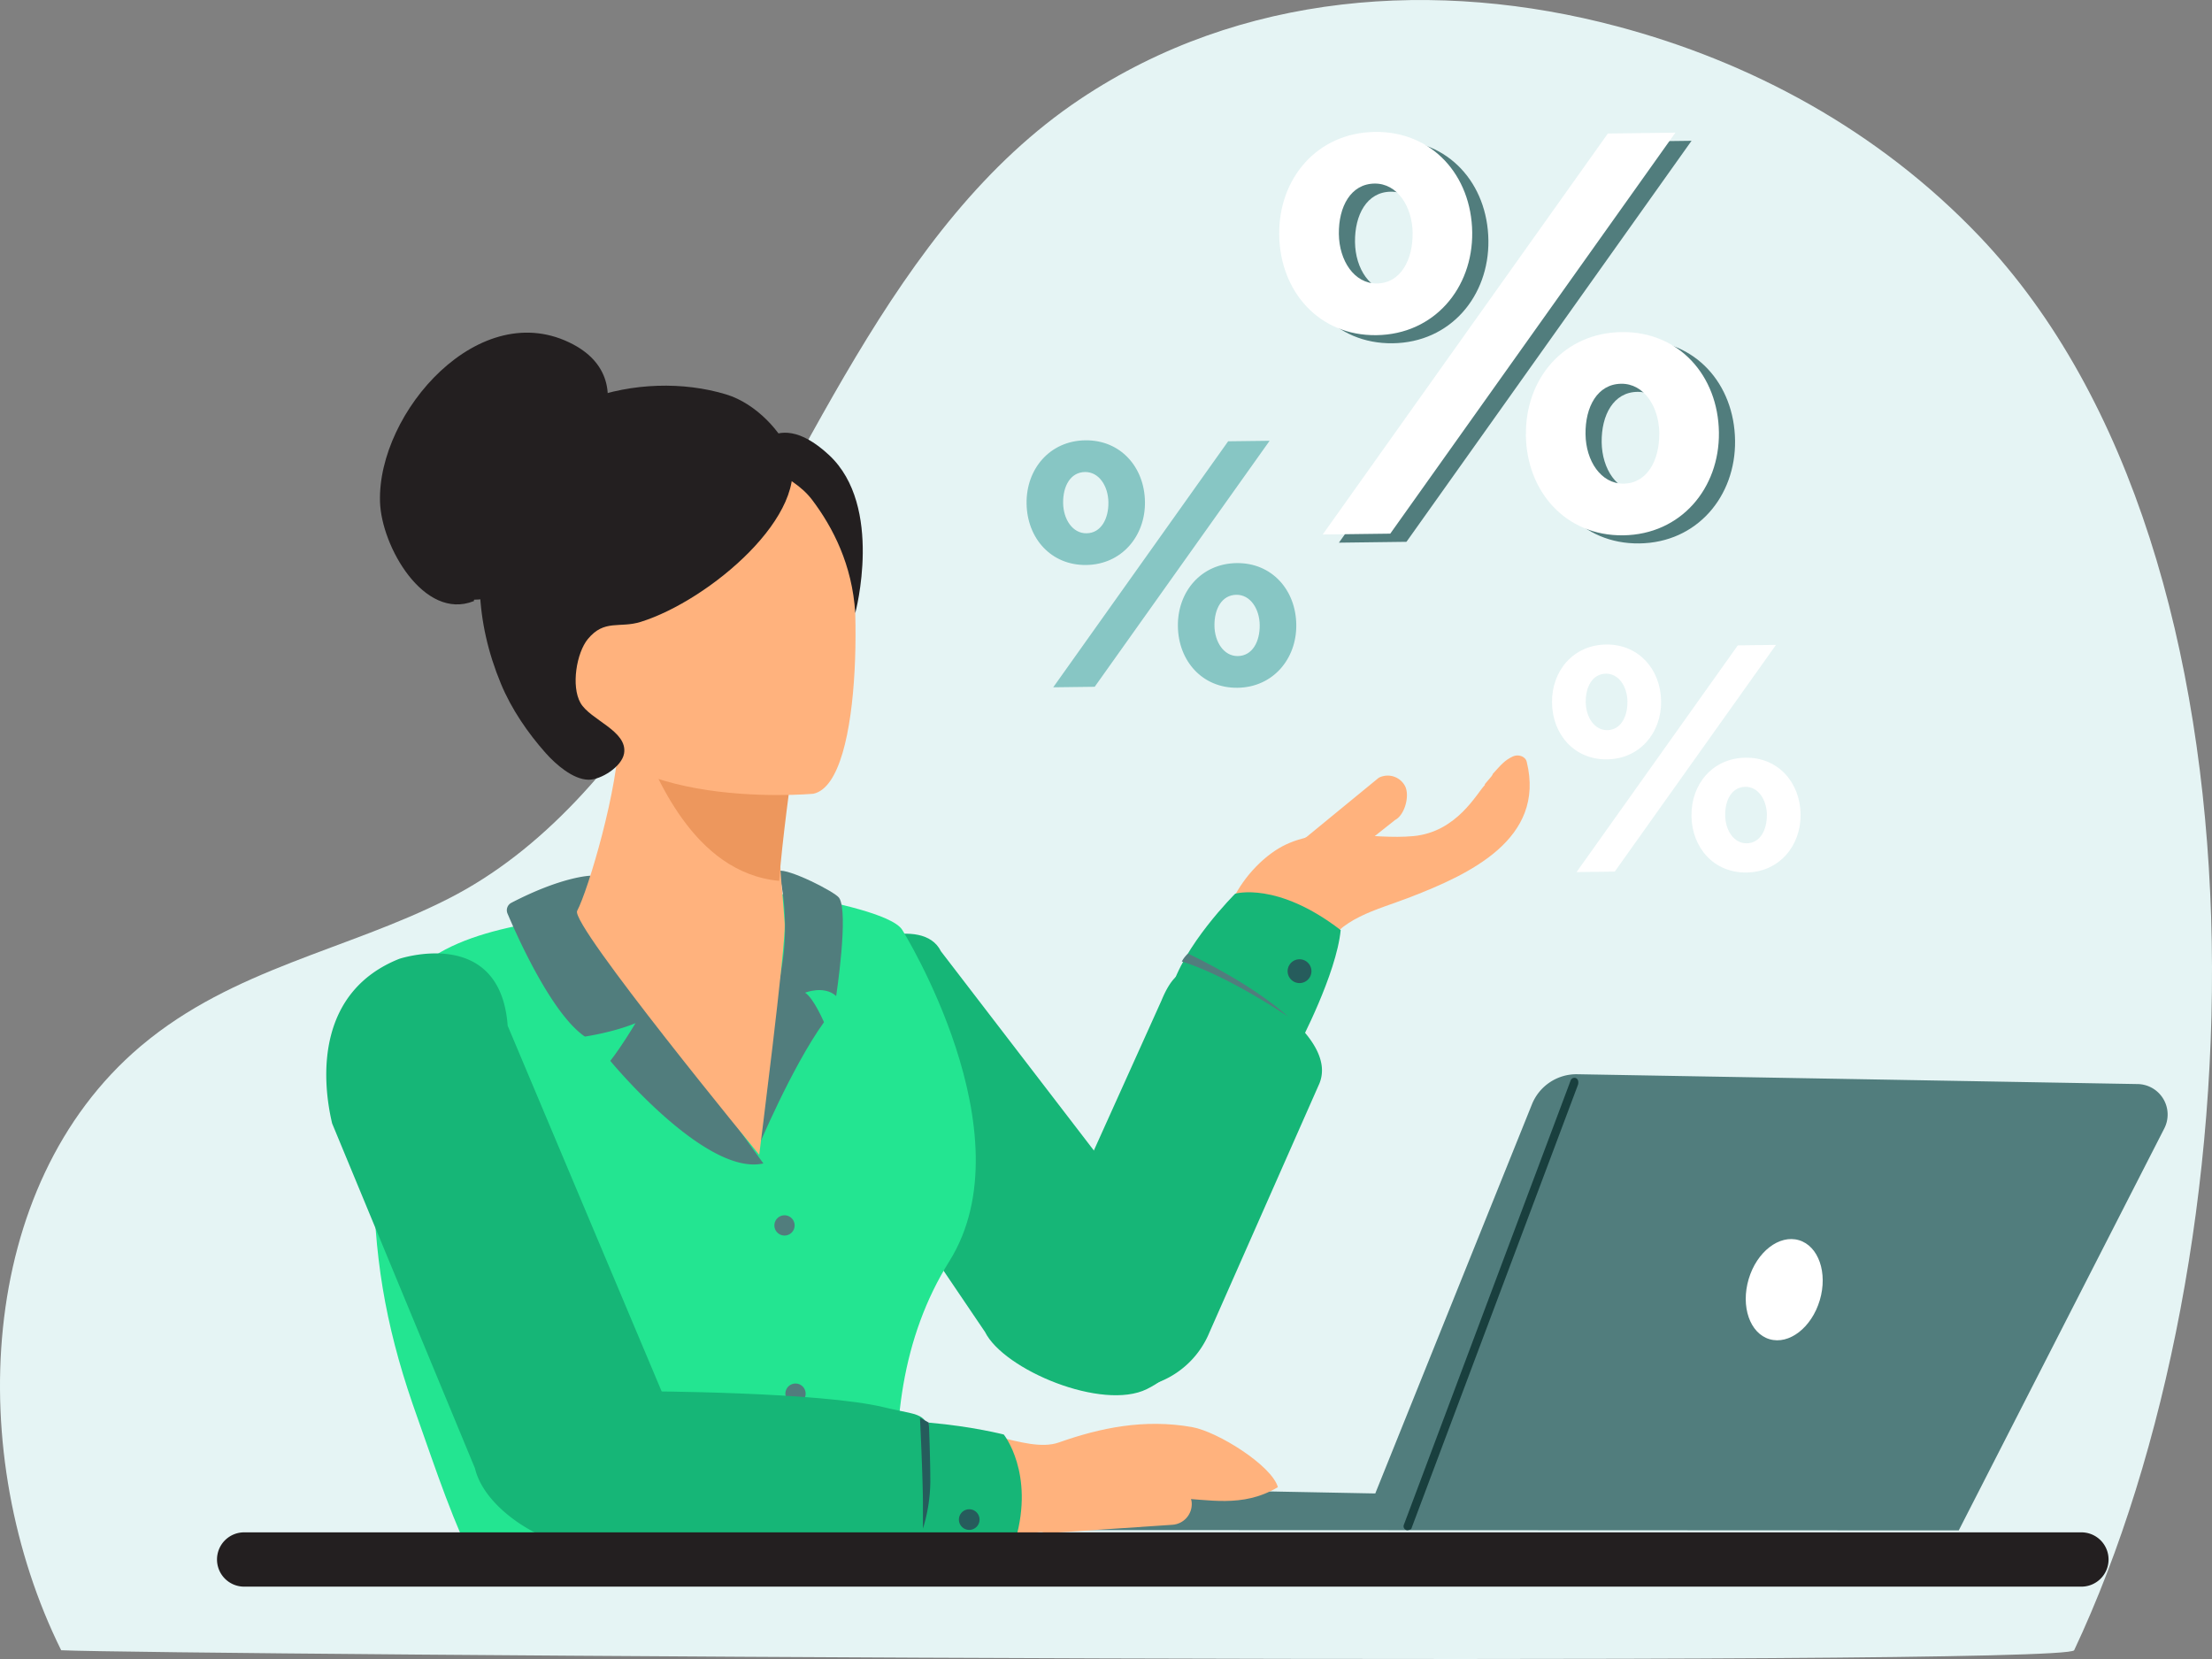
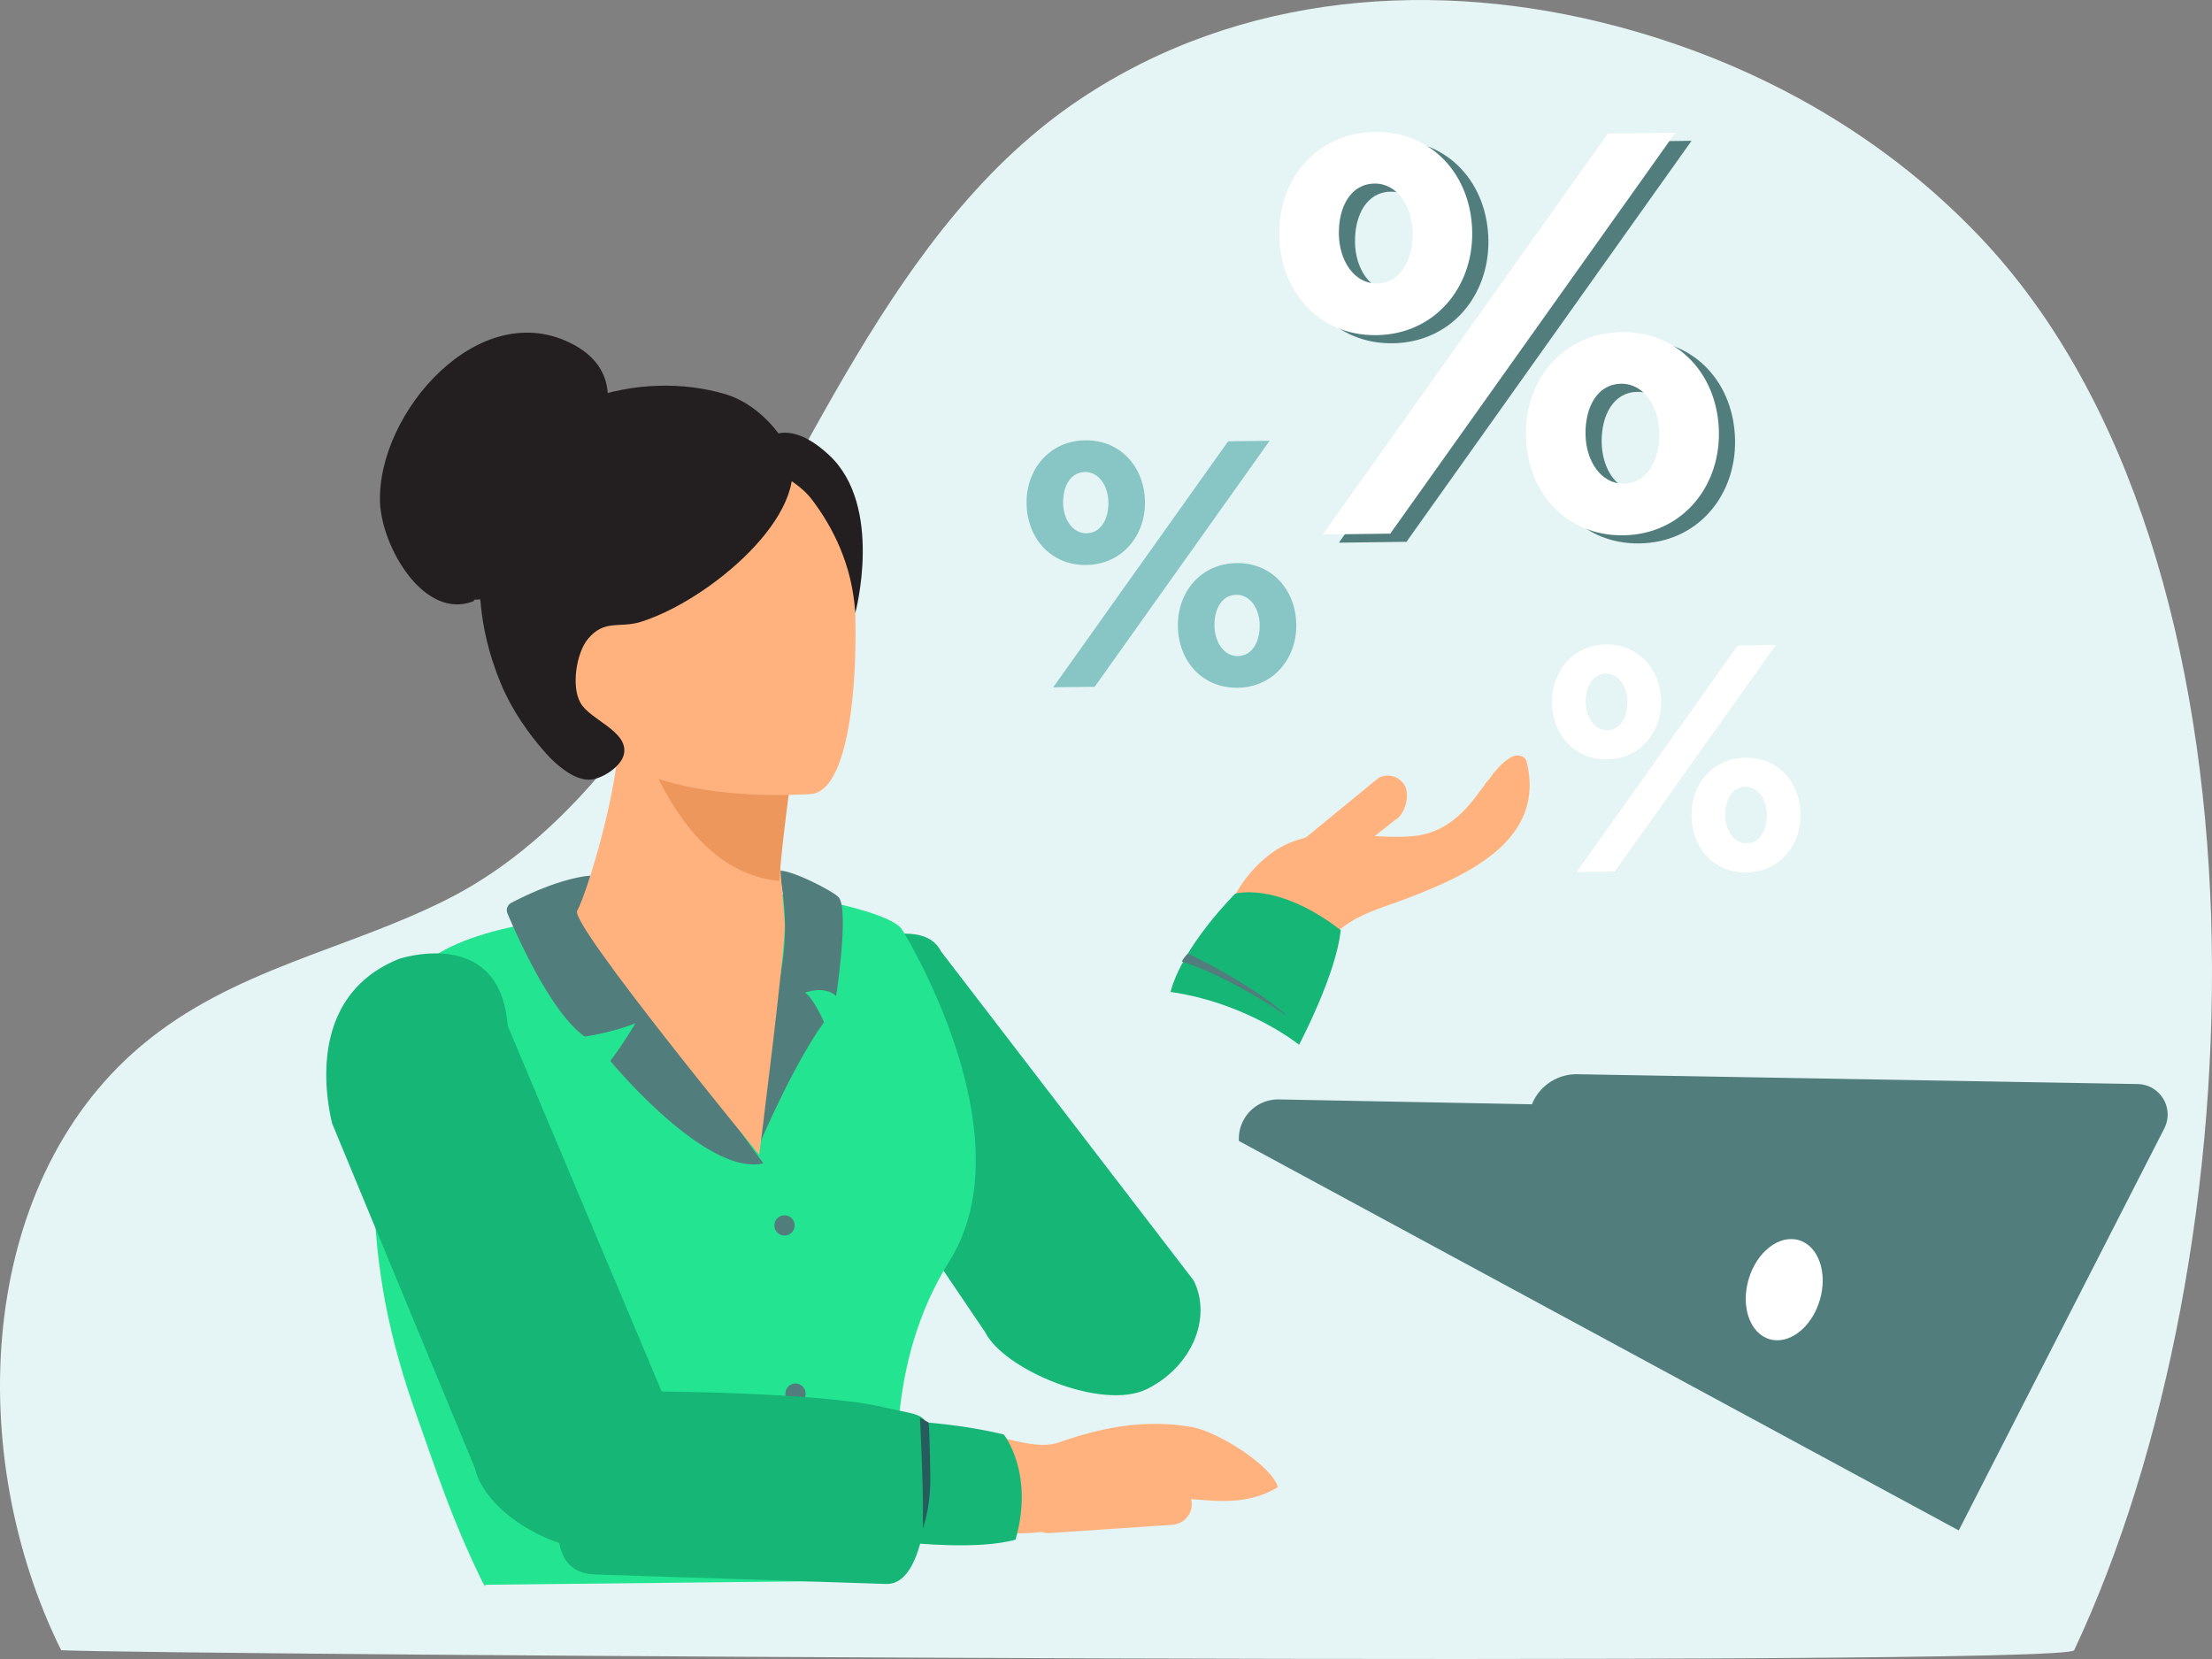
<svg xmlns="http://www.w3.org/2000/svg" width="1600" height="1200" viewBox="0 0 1600 1200">
  <rect x="0" y="0" width="1600" height="1200" fill="#808080" stroke="none" />
  <defs>
    <style>
      .cls-1 {
        fill: #e5f4f4;
      }

      .cls-2 {
        fill: #1e3865;
      }

      .cls-3 {
        fill: #ffb27d;
      }

      .cls-4 {
        fill: #16b677;
      }

      .cls-5 {
        fill: #265c5c;
      }

      .cls-6 {
        fill: #517d7d;
      }

      .cls-7 {
        fill: #23e591;
      }

      .cls-8 {
        fill: #ed975d;
      }

      .cls-9 {
        fill: #231f20;
      }

      .cls-10 {
        fill: #fff;
      }

      .cls-11 {
        fill: #87c6c4;
      }

      .cls-12 {
        fill: #193f3e;
      }
    </style>
  </defs>
  <title>Likvidum_illustration</title>
  <g id="background">
    <path class="cls-1" d="M101.35,757.07C-17.31,857.9-25.51,1052.86,44.25,1193.66c74.63,3.3,1450.19,12.44,1456.05,0C1634,909.75,1653.59,403.91,1431.9,171.07c-73.52-77.22-166.16-126.54-262.17-152C1039.66-15.53,897.37-5.86,781.35,71.66c-137.33,91.76-199,268.94-290.65,411-45.14,70-97.38,132.38-166.64,167.53C250.91,687.33,168.73,700.57,102.64,756Z" />
  </g>
  <g id="illustration">
    <g>
      <path class="cls-2" d="M520.55,782.84a7.33,7.33,0,1,1,7.36,7.29A7.33,7.33,0,0,1,520.55,782.84Z" />
      <g>
        <path class="cls-3" d="M891.59,650.94c8.4-17.64,24-33.35,38.86-40.22,29.26-13.52,60.95-3.08,91.87-5.94,31.63-2.93,46-31.25,51.77-37-1.35,0,5.82-6.57,5.62-7.93,6.24-6.89,8.56-9.79,14.44-12.63,3.85-1.86,9.15-.33,10.17,3.81,13.8,56-41.69,81.42-84.24,97.9-25.88,10-50,14.53-64.12,39.37-16,28-23.91,44.73-56,18.27C881.83,691.61,882.45,670.13,891.59,650.94Z" />
        <path class="cls-3" d="M968.07,625.6l41.06-32.51c7-3.6,10.72-17.59,7.19-24.47h0a14.15,14.15,0,0,0-19.09-6l-52.34,42.92c-7,3.6.56,7.19,4.09,14.07h0A14.13,14.13,0,0,0,968.07,625.6Z" />
      </g>
      <path class="cls-4" d="M829.6,1004.74h0c-32.25,16-103.52-13.91-117.1-41.28l-134.67-199c-13.58-27.37,1.55-62.53,33.8-78.54,0,0,55.44-25.16,69,2.21L863.39,926.2C877,953.58,861.85,988.74,829.6,1004.74Z" />
-       <path class="cls-4" d="M789.75,999.27h0a65.17,65.17,0,0,1-35.54-85l85.94-190.63c13.68-33.3,29.15-23.37,62.46-9.69,0,0,65.4,36.52,51.73,69.82l-79.53,180A65.19,65.19,0,0,1,789.75,999.27Z" />
      <g>
        <path class="cls-4" d="M893.46,646.43s30.43-9,76.29,26.33c-3.07,31.84-30.11,82.94-30.11,82.94s-37-30.12-92.95-38.22C855.4,684.19,893.46,646.43,893.46,646.43Z" />
-         <path class="cls-5" d="M944.44,709.85a8.61,8.61,0,1,0-11.82-2.91A8.62,8.62,0,0,0,944.44,709.85Z" />
        <path class="cls-6" d="M931.67,735.31s-43-29.34-76.84-39.84a22.42,22.42,0,0,1,4.46-5.72S903.55,710.21,931.67,735.31Z" />
      </g>
      <path class="cls-7" d="M298.4,1015.33q1.05,3,2.14,6.13c16.64,47,25.89,76.11,47.32,120.57,3.85,8,3.21,4.28,3.21,4.28l297.27-3.21s3.83-26.49,2.09-46.54c-5.51-63.62,1.49-128.72,36.26-184.28,57.83-92.44-34-239.57-34.08-239.68-7-11.46-54.21-20.62-65.58-22.81-56.46-10.87-107.87,3.79-164.81,12.08-47.87,7-121.78,15-139.19,67.65-11.9,36-12.89,77.34-12.89,115C270.14,907.14,278.53,957.44,298.4,1015.33Z" />
      <path class="cls-6" d="M552.16,841.53S430.91,676.33,427,633.44c0,0-20.16.39-57.11,19.57a6.07,6.07,0,0,0-2.84,7.67c7.24,17.12,32.12,72.79,56,89.1,0,0,20.51-3,36.64-9.72,0,0-10.17,17.07-18.26,27.27C441.4,767.33,510.36,851.08,552.16,841.53Z" />
      <path class="cls-6" d="M563.12,629.93s9.14,32.42,2,71.75c-8,43.85-10,88.36-17.11,129,0,0,24.6-58.78,48-91.3,0,0-7.42-17.35-13.66-21.34,0,0,13.77-5.57,22.47,2.44,0,0,9.22-60.39,2.17-71C604.11,645.14,570.28,628,563.12,629.93Z" />
      <path class="cls-6" d="M560.14,886.42a7.32,7.32,0,1,1,7.36,7.28A7.32,7.32,0,0,1,560.14,886.42Z" />
      <path class="cls-6" d="M568.1,1008.09a7.32,7.32,0,1,1,7.35,7.29A7.32,7.32,0,0,1,568.1,1008.09Z" />
      <g>
        <path class="cls-3" d="M417.46,658.88c7.87-14.77,30.39-89.9,30.23-128.9l6.68,1.11L566.8,550s-2.56,30-2.63,58.22v.7c-.14,24.53,1.32,28.55,3.43,59.26,1,14.45-18.43,167.09-18.43,167.09S412.27,668.63,417.46,658.88Z" />
        <path class="cls-8" d="M572.75,557.61s-7.13,51.37-9.14,79.54c-62.67-5.81-90-78.23-101.73-106Z" />
        <path class="cls-3" d="M588.32,574.14s-165.53,15.18-177.78-76.73-21.21-144.23,72.29-162.12,116.47,14.75,128,44.43S626.31,566.07,588.32,574.14Z" />
        <path class="cls-9" d="M571,327.45c16.38,43.9-57.78,106.81-107.55,122.37-15.3,4.78-26.22-2.14-38.23,12.4-8.17,9.91-12.23,34-5.37,46.17,7,12.42,34.31,20.27,31.56,36.61-1.61,9.58-16.73,19.08-25.69,19-11.31-.15-23.81-11.22-30.87-19.14-13.13-14.74-25-32.11-32.51-50.27-18.66-45-20.21-89.74-5.7-137.69,20.44-67.53,106.7-90.39,168.58-71.62C547.45,292,565.77,313.33,571,327.45Z" />
        <path class="cls-9" d="M540.89,334.24s31.44,7.24,46.66,27.46c14.88,19.78,28.89,46.72,31.09,81.76,0,0,20.76-77.32-18.93-114.27C557.63,290,540.89,334.24,540.89,334.24Z" />
        <path class="cls-9" d="M342.52,434.86C306.68,449,275.85,395.28,274.87,363c-2-64.58,72.31-150,140-113.73,26.51,14.22,30.43,38.6,18.13,65.16C425.38,331,417.57,349,409.1,366.87c-7.19,15.18-12.53,33.82-23.62,46.43-11.57,13.14-26.4,20.26-42.63,20.48,0,.05.17-.06.15-.06C342.28,435.15,343.64,434.41,342.52,434.86Z" />
      </g>
      <path class="cls-10" d="M1122.61,508.21c-.29-23,15.49-41.75,39.17-42,23.44-.29,39.46,17.85,39.75,41.06.29,22.75-15.49,41.75-39.17,42C1138.92,549.56,1122.9,531.43,1122.61,508.21ZM1257,466.82l27.62-.35L1168,630.45l-27.63.35Zm-79.81,40.71c-.14-10.91-6.3-20.36-15.58-20.24-9.75.12-14.74,9.47-14.6,20.62.14,10.91,6.29,20.35,15.58,20.23C1172.31,528,1177.29,518.44,1177.16,507.53Zm46.31,82.53c-.29-23,15.49-41.76,39.17-42,23.44-.3,39.46,17.84,39.75,41,.29,22.75-15.49,41.75-39.17,42.05C1239.78,631.41,1223.76,613.27,1223.47,590.06Zm54.55-.69c-.14-10.91-6.29-20.35-15.58-20.24-9.75.13-14.74,9.48-14.6,20.62.14,10.91,6.3,20.35,15.58,20.23C1273.17,609.86,1278.16,600.28,1278,589.37Z" />
      <path class="cls-11" d="M742.55,364.12c-.32-24.93,16.81-45.3,42.5-45.63,25.44-.32,42.82,19.36,43.13,44.55.32,24.69-16.81,45.31-42.5,45.63C760.24,409,742.86,389.31,742.55,364.12Zm145.8-44.92,30-.37L791.83,496.77l-30,.37Zm-86.61,44.17c-.15-11.83-6.83-22.08-16.91-21.95-10.58.13-16,10.28-15.84,22.37.15,11.84,6.83,22.08,16.91,21.95C796.48,385.61,801.89,375.21,801.74,363.37ZM852,452.93c-.31-24.94,16.81-45.31,42.5-45.63,25.44-.32,42.82,19.36,43.14,44.55.31,24.68-16.81,45.31-42.5,45.63C869.69,497.8,852.31,478.12,852,452.93Zm59.19-.75c-.15-11.84-6.82-22.08-16.9-21.95-10.58.13-16,10.28-15.84,22.37.15,11.83,6.83,22.08,16.9,21.95C905.92,474.42,911.33,464,911.18,452.18Z" />
      <g>
        <path class="cls-6" d="M937,175.68c-.52-40.65,27.4-73.86,69.28-74.39,41.48-.52,69.81,31.56,70.32,72.63.51,40.24-27.4,73.85-69.28,74.38C965.88,248.82,937.55,216.74,937,175.68Zm237.68-73.23,48.86-.61-206.2,290.07-48.86.62Zm-141.19,72c-.24-19.3-11.13-36-27.56-35.79-17.24.21-26.07,16.75-25.82,36.46.24,19.3,11.13,36,27.56,35.79C1024.94,210.71,1033.76,193.76,1033.52,174.46Zm81.92,146c-.51-40.65,27.41-73.86,69.29-74.39,41.47-.52,69.8,31.57,70.32,72.63.51,40.24-27.41,73.85-69.29,74.38C1144.29,393.59,1116,361.51,1115.44,320.45Zm96.5-1.22c-.25-19.3-11.14-36-27.56-35.79-17.25.22-26.07,16.76-25.82,36.46.24,19.3,11.13,36,27.55,35.8C1203.36,355.48,1212.18,338.53,1211.94,319.23Z" />
        <path class="cls-10" d="M925.28,169.8c-.51-40.65,27.4-73.85,69.29-74.38,41.47-.52,69.8,31.56,70.32,72.62.5,40.24-27.41,73.86-69.29,74.39C954.13,243,925.8,210.86,925.28,169.8ZM1163,96.58l48.86-.62L1005.62,386l-48.86.61Zm-141.19,72c-.24-19.3-11.13-36-27.55-35.8-17.25.22-26.07,16.76-25.83,36.47.25,19.3,11.13,36,27.56,35.79C1013.19,204.83,1022,187.88,1021.77,168.59Zm81.92,146c-.51-40.65,27.41-73.85,69.29-74.38,41.47-.52,69.8,31.56,70.32,72.62.51,40.24-27.4,73.86-69.29,74.39C1132.54,387.72,1104.21,355.64,1103.69,314.57Zm96.5-1.21c-.25-19.3-11.13-36-27.56-35.79-17.24.21-26.07,16.75-25.82,36.46.24,19.3,11.13,36,27.55,35.79C1191.61,349.61,1200.43,332.66,1200.19,313.36Z" />
      </g>
-       <path class="cls-6" d="M1416.81,1107l148.67-290.75a22.06,22.06,0,0,0-19.24-32.12l-405.32-7.11a34.73,34.73,0,0,0-32.82,21.75L994.77,1080.26l-183-3.52a28.42,28.42,0,0,0-29,28.42v1.59Z" />
+       <path class="cls-6" d="M1416.81,1107l148.67-290.75a22.06,22.06,0,0,0-19.24-32.12l-405.32-7.11a34.73,34.73,0,0,0-32.82,21.75l-183-3.52a28.42,28.42,0,0,0-29,28.42v1.59Z" />
      <path class="cls-10" d="M1316.29,940.52c-5.89,19.77-22.18,32.37-36.38,28.14S1259,945,1264.86,925.2s22.18-32.37,36.38-28.14S1322.18,920.75,1316.29,940.52Z" />
-       <path class="cls-12" d="M1018.09,1106.86a3,3,0,0,1-1-.18,2.86,2.86,0,0,1-1.67-3.67l120.69-321.54a2.9,2.9,0,0,1,3.68-1.68c1.47.56,2.22,2.21,1.67,4.68L1020.77,1106A7.1,7.1,0,0,1,1018.09,1106.86Z" />
      <path class="cls-4" d="M444.87,1119.65h0c-35,8.31-93-22.56-101.32-57.59L240.25,812.63c-8.31-35-10-95.67,48.5-119.06,0,0,73.07-24.44,78.47,48.38l126,299.23A65.18,65.18,0,0,1,444.87,1119.65Z" />
      <path class="cls-4" d="M403.54,1070.24h0c.77-36,28-64.6,60.87-63.9,0,0,128.84.3,175.37,11.66,30.24,7.38,33.19,1.48,32.42,37.47,0,0,1.67,91-31.18,90.25l-209.64-6.85C398.53,1138.16,402.77,1106.23,403.54,1070.24Z" />
      <g>
        <path class="cls-3" d="M681,1107.16l36.15,1.6c21.11.94,39.91.55,60.8-5.16,27.19-7.43,42.54-20.82,71.38-20,24.44.66,49.1,7.54,75-7.89-4.34-15.59-43.48-40.18-62.14-43.47-34.44-6.07-66.2.48-96.24,11.11-25,8.85-65.07-19.49-84.83-.72C666.94,1056.07,671.65,1094.09,681,1107.16Z" />
        <rect class="cls-3" x="742.85" y="1076.01" width="119.2" height="30" rx="15" transform="translate(1676.25 2125.76) rotate(176.16)" />
        <g>
          <path class="cls-4" d="M726.07,1037.64s22.31,27.74,8.5,76c-26.66,7.71-76.51,2.25-76.51,2.25s11.66-37.67,13.8-86.86C703.79,1031.8,726.07,1037.64,726.07,1037.64Z" />
-           <path class="cls-5" d="M696.57,1105.1a7.46,7.46,0,1,0-1.44-10.45A7.45,7.45,0,0,0,696.57,1105.1Z" />
        </g>
      </g>
-       <path class="cls-9" d="M1505.57,1108.39h-1329a19.62,19.62,0,0,0-19.6,19.64h0a19.62,19.62,0,0,0,19.6,19.63h1329a19.62,19.62,0,0,0,19.6-19.63h0A19.62,19.62,0,0,0,1505.57,1108.39Z" />
      <path class="cls-5" d="M665.45,1025.48s2.13,44.32,2.13,62.25v17.94a118.53,118.53,0,0,0,5.35-33.76c0-17.94-1.07-42.87-1.07-42.87Z" />
    </g>
  </g>
</svg>